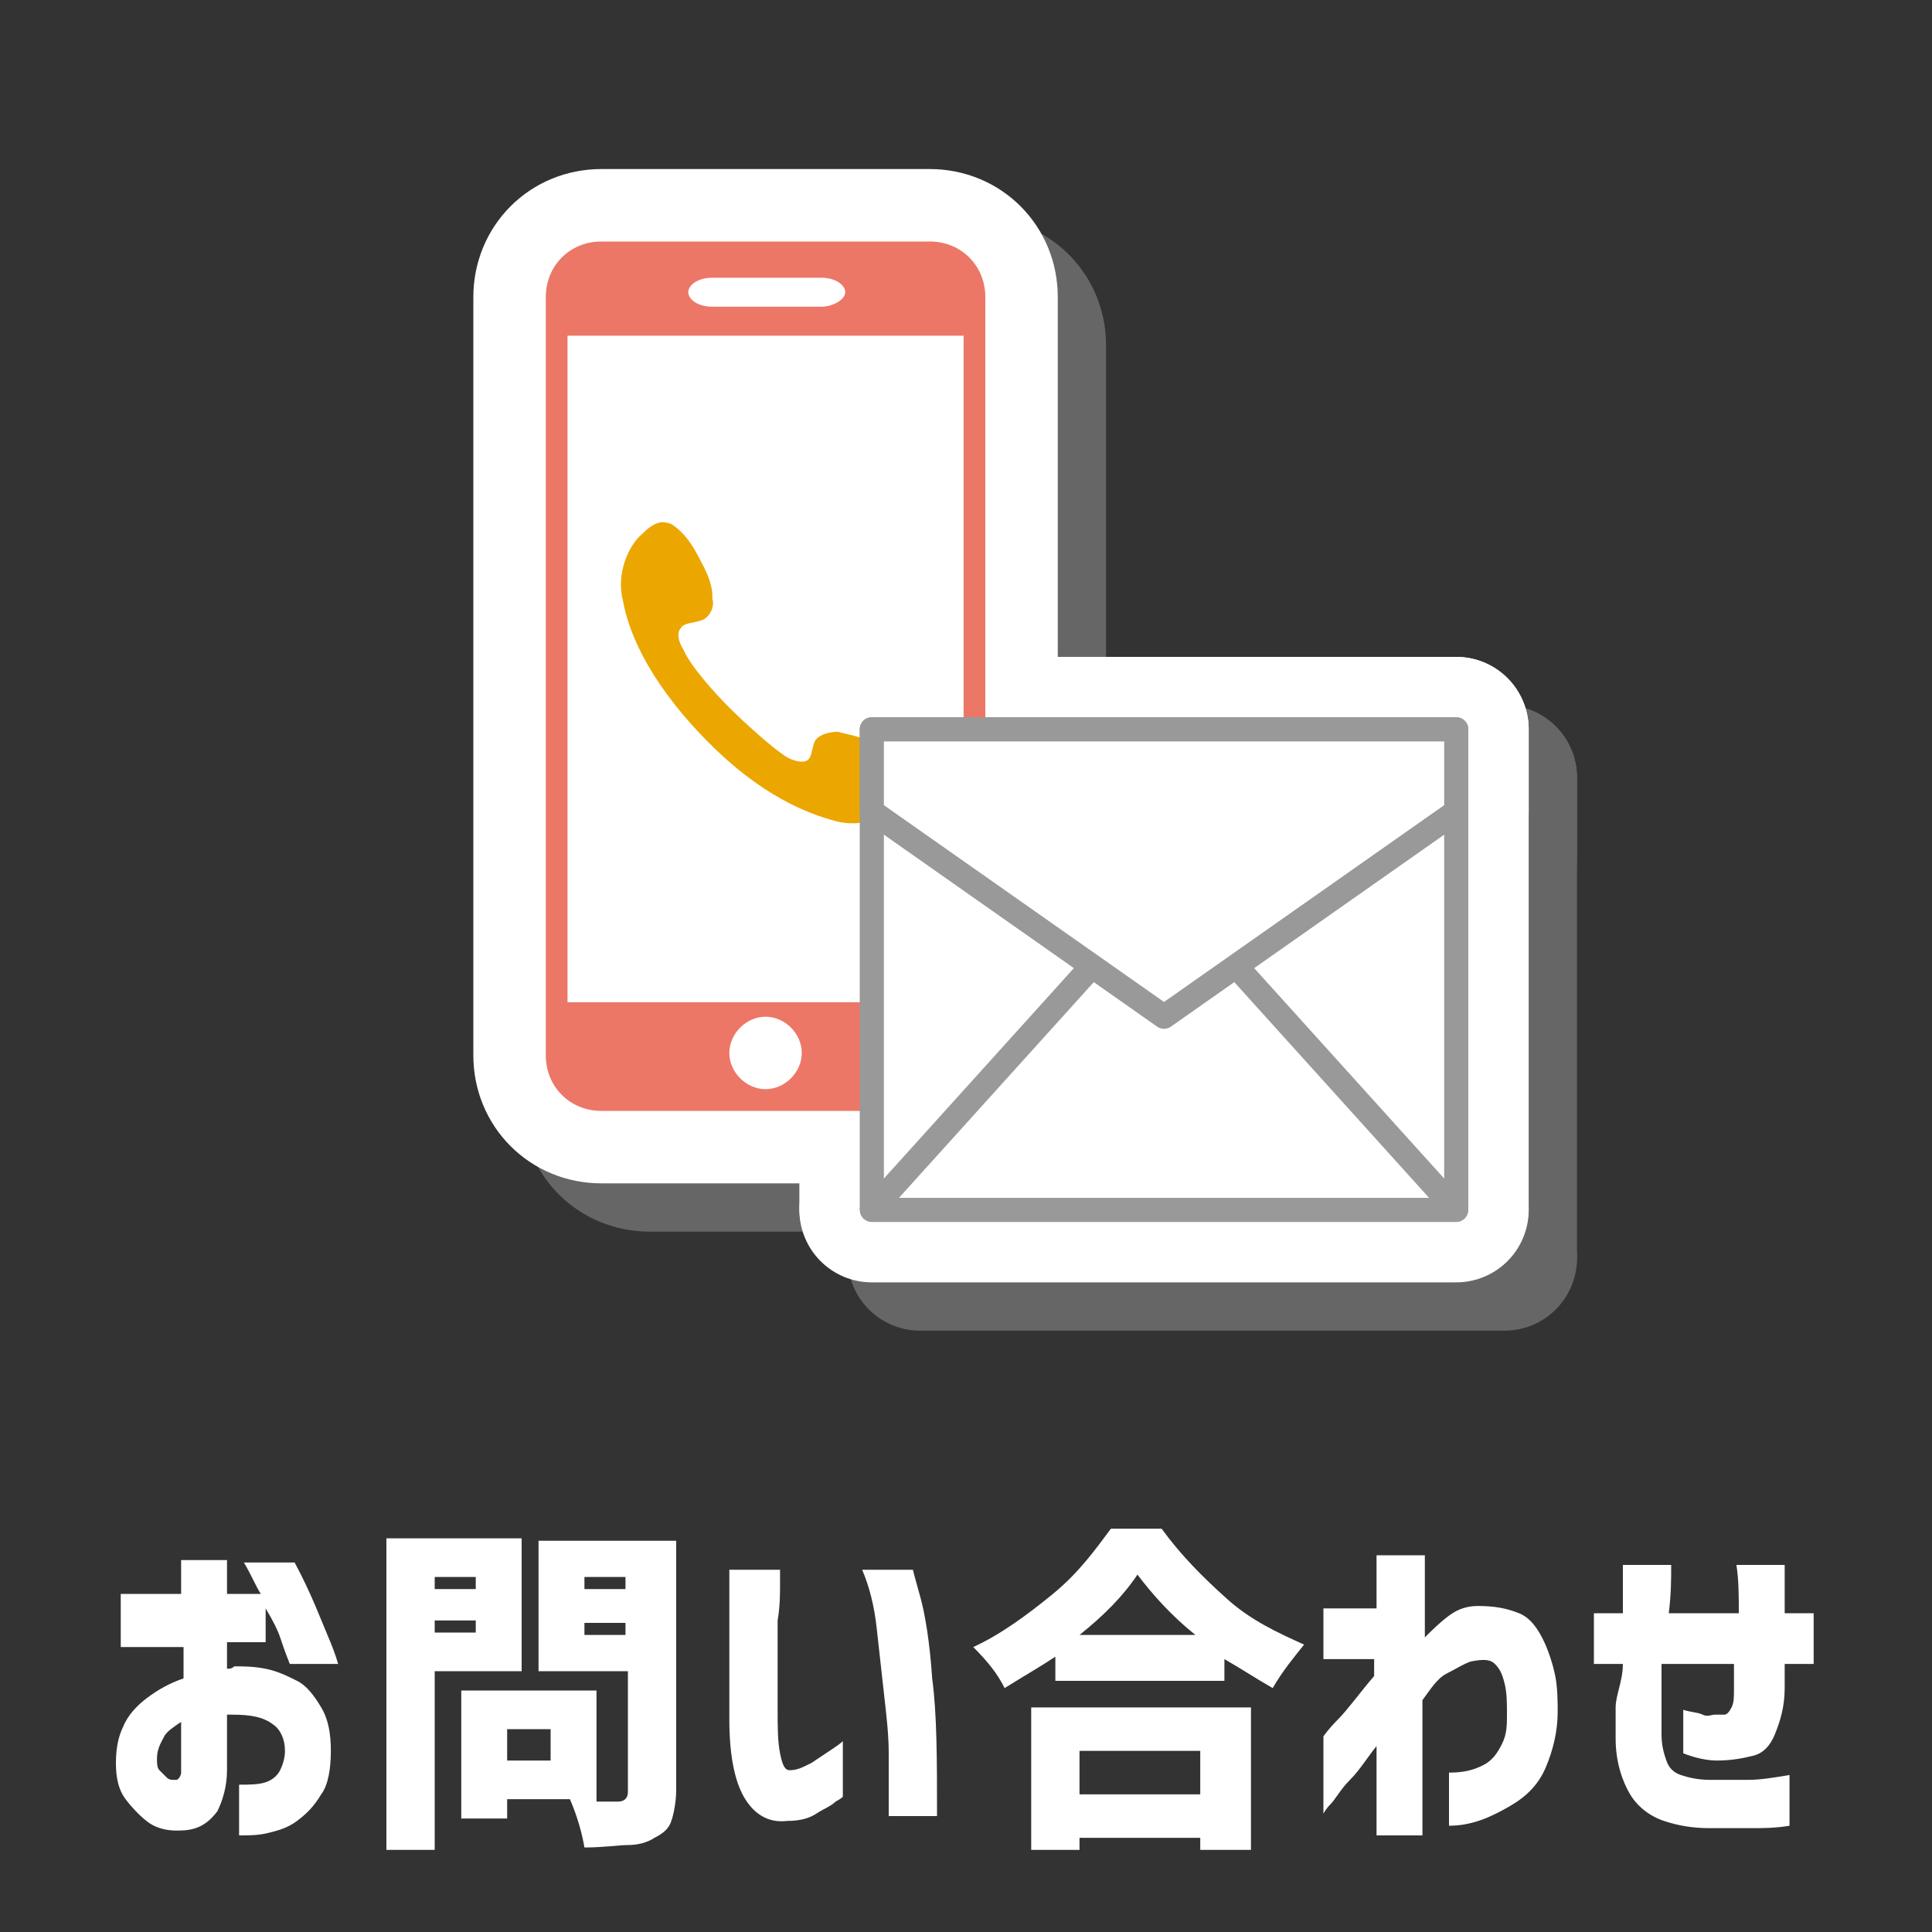
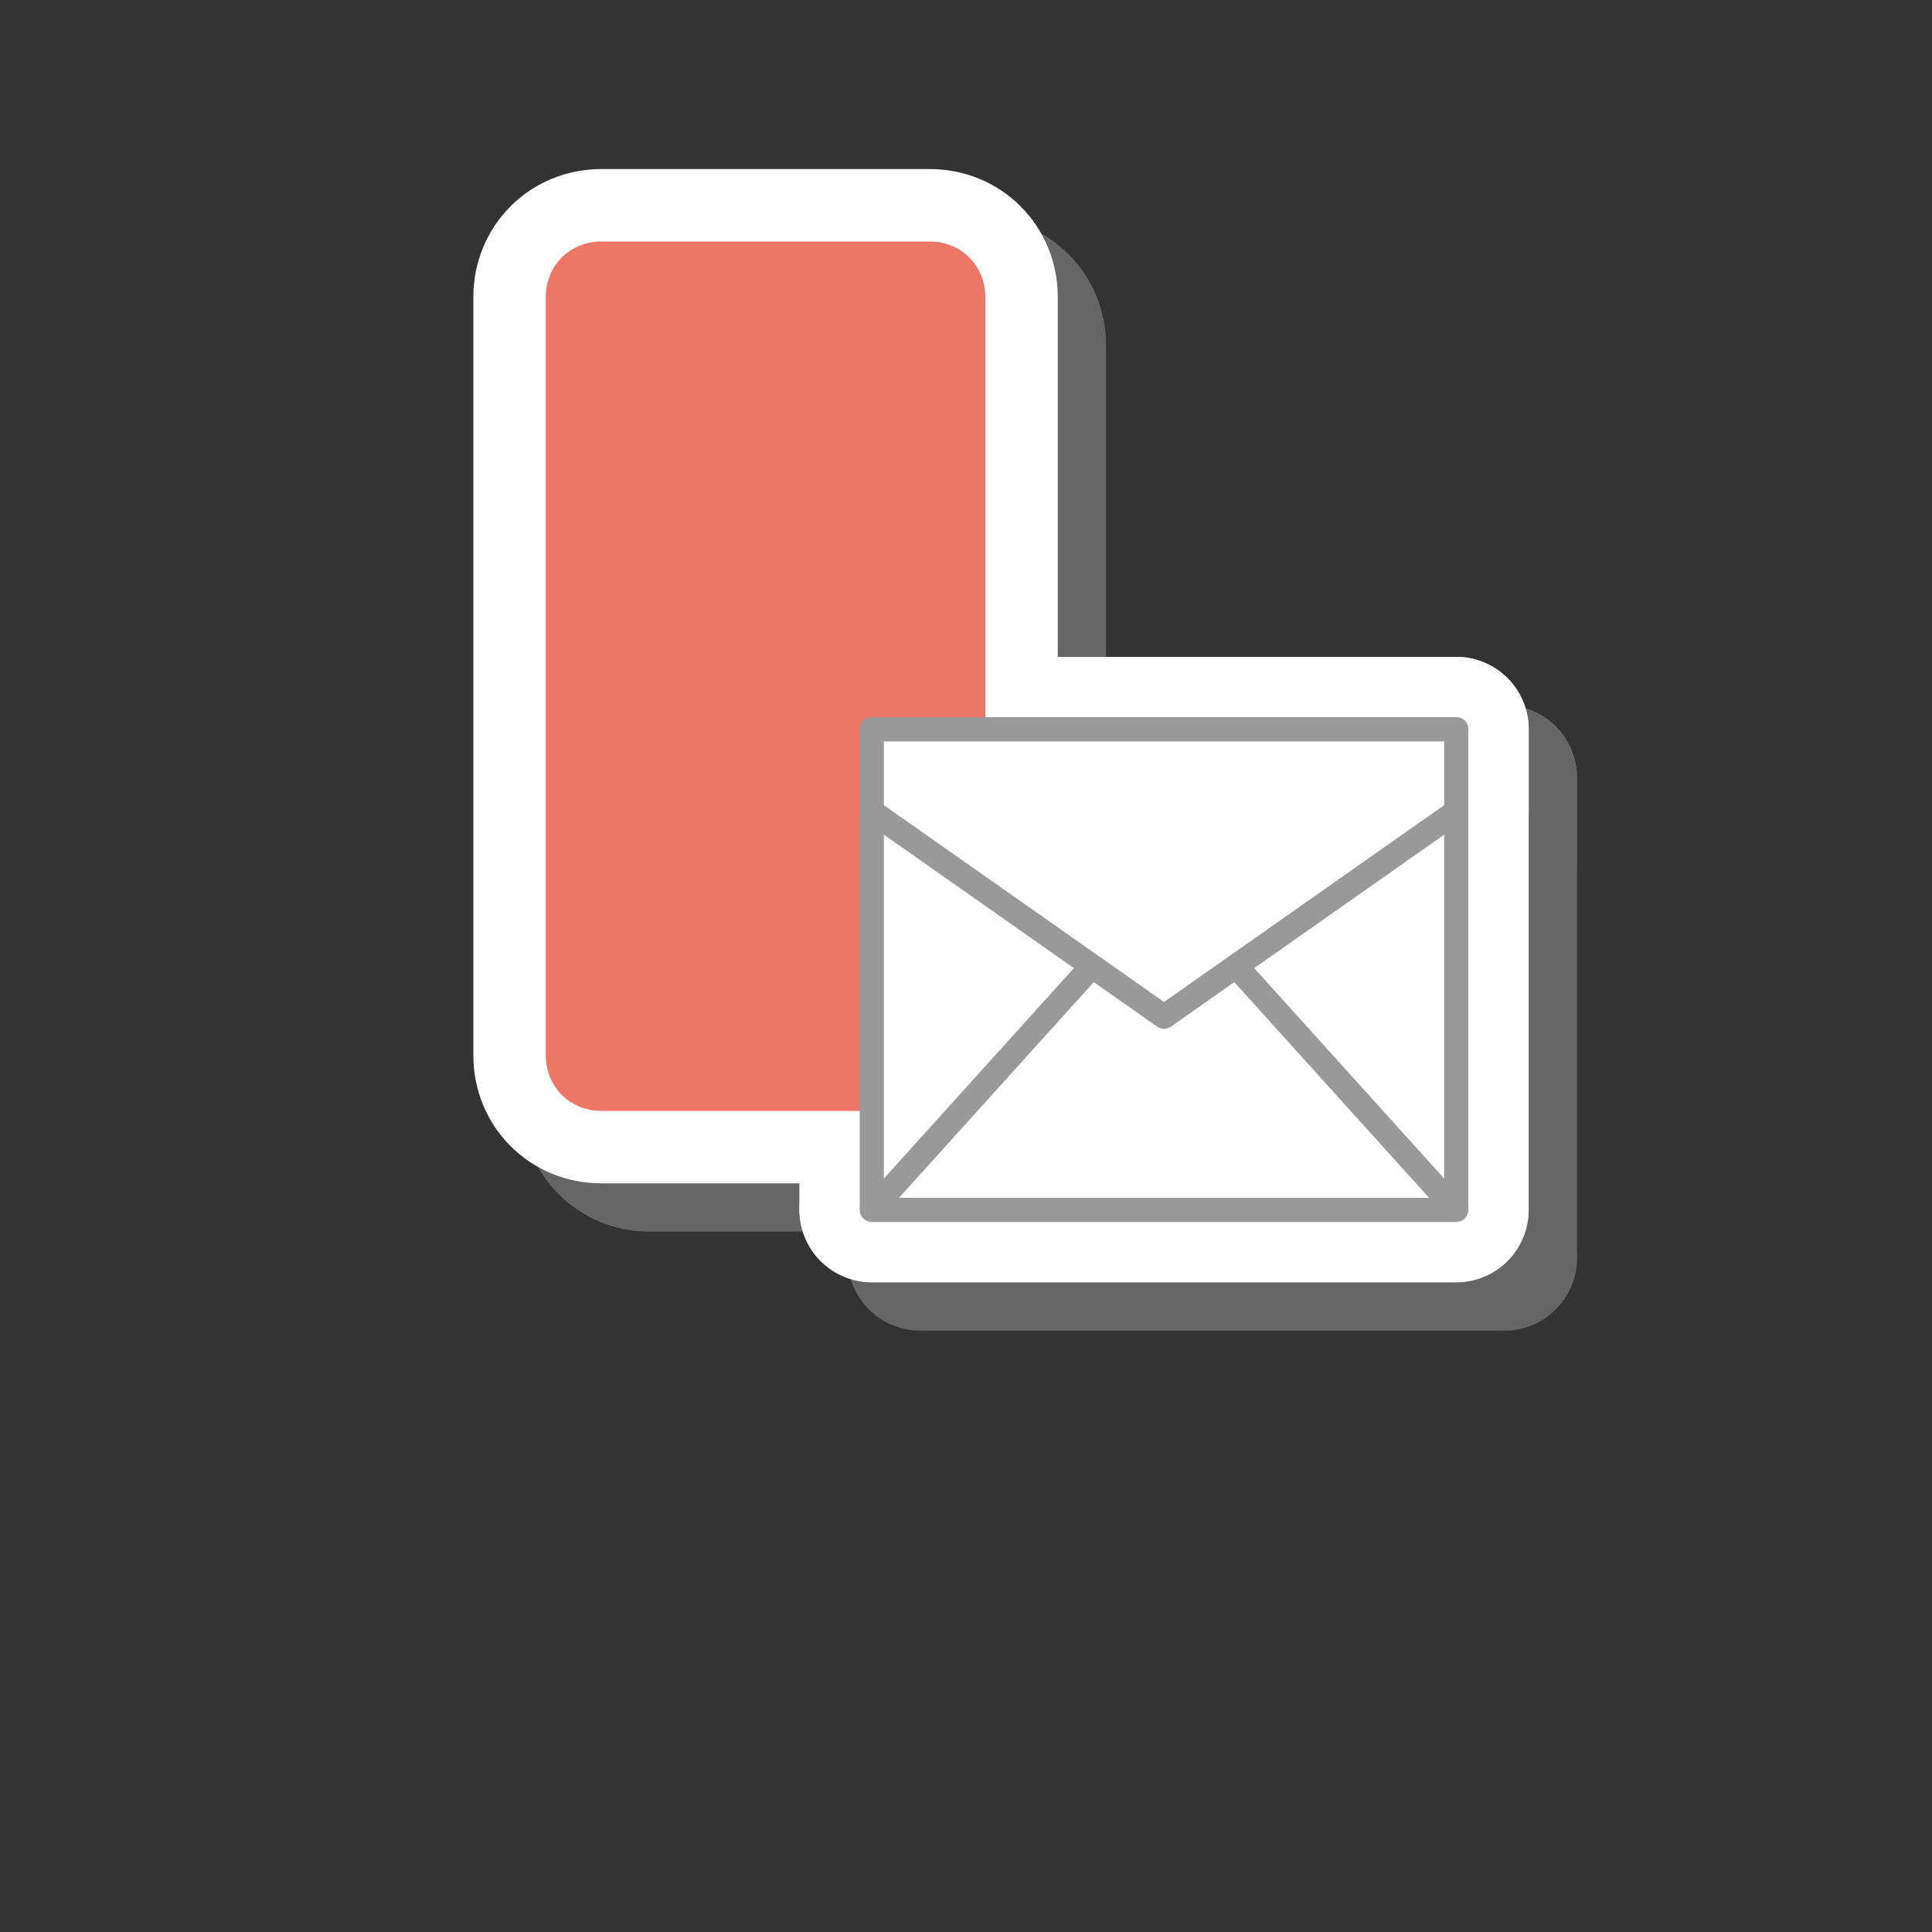
<svg xmlns="http://www.w3.org/2000/svg" xml:space="preserve" id="レイヤー_1" x="0" y="0" style="enable-background:new 0 0 80 80" version="1.1" viewBox="0 0 80 80">
  <rect x="0" y="0" width="80" height="80" fill="#333333" stroke="none" />
  <style>.st0{fill:#fff}.st1{fill:none;stroke:#666;stroke-width:6;stroke-linecap:round;stroke-linejoin:round}.st2,.st3{fill:#666}.st3{stroke:#666;stroke-miterlimit:10}.st3,.st4,.st7{stroke-linecap:round;stroke-linejoin:round}.st4{fill:none;stroke:#fff;stroke-width:6}.st7{fill:#fff;stroke:#999;stroke-miterlimit:10}</style>
-   <path d="M5 67.9V66h2.5v-1.4h1.9V66h1.4c-.2-.3-.4-.8-.7-1.3h2.1c.7 1.3 1.1 2.4 1.4 3.1.3.7.4 1.1.4 1.1h-2c-.2-.5-.3-.8-.4-1.1s-.3-.7-.6-1.2V68H9.4v1.1c.1 0 .2 0 .3-.1.4 0 .8 0 1.3.1s.9.3 1.3.5.7.6 1 1.1.4 1.1.4 1.8-.1 1.4-.4 1.8c-.3.5-.6.8-1 1.1s-.8.4-1.2.5c-.4.1-.8.1-1.2.1v-2.1c.4 0 .8 0 1.1-.1.3-.1.5-.3.6-.5.1-.2.2-.5.2-.8 0-.5-.2-.9-.5-1.1-.4-.3-.9-.4-1.7-.4h-.2v2.3c0 .7-.2 1.3-.4 1.7-.3.4-.6.6-.9.7-.3.1-.6.1-.8.1-.4 0-.8-.1-1.1-.3s-.7-.6-1-1c-.3-.4-.4-.9-.4-1.5s.1-1.1.3-1.5c.2-.5.6-.9 1-1.2s.9-.6 1.5-.8v-1.3H5zm2.5 5.5v-2.1c-.3.2-.6.4-.7.6s-.3.5-.3.9c0 .2 0 .4.1.5l.3.3c.1.1.2.1.3.1h.1c.1 0 .2-.2.2-.3zM21.5 69.2H18v7.4h-2V63.7h5.6v5.5zm-1.9-3.9H18v.5h1.7v-.5zM18 67.6h1.7v-.5H18v.5zm10-3.9v10.4c0 .5-.1 1-.2 1.3s-.3.5-.7.7c-.3.2-.7.3-1.1.3-.4 0-1 .1-1.8.1-.1-.6-.3-1.3-.6-2H21v.8h-1.9V70h5.6v4.6h.9c.2 0 .4-.1.4-.4v-5h-3.7v-5.4H28zm-5.2 9.2v-1.3H21v1.3h1.8zm3.1-7.6h-1.7v.5h1.7v-.5zm-1.7 2.4h1.7v-.5h-1.7v.5zM30.2 65h2.1v.6c0 .4 0 .9-.1 1.5v3.7c0 .7 0 1.3.1 1.8s.2.7.4.7c.3 0 .5-.1.9-.3l.9-.6c.3-.2.4-.3.4-.3v2.3s-.1.1-.3.2c-.2.2-.5.3-.8.5s-.7.3-1.2.3c-.8.1-1.4-.3-1.8-1-.4-.7-.6-1.8-.6-3.2V65zm5.5 0h2.1s.1.4.3 1.1c.2.7.4 1.9.5 3.4.2 1.5.2 3.4.2 5.7h-2V72.6c0-.8-.1-1.6-.2-2.5l-.3-2.7c-.1-.9-.3-1.7-.6-2.4zM46 63.3h2.1c.8 1.1 1.7 2 2.7 2.9s2.1 1.4 3.2 1.9c-.4.5-.9 1.1-1.3 1.8-.7-.4-1.3-.8-2-1.2v.9h-7v-1c-.6.4-1.3.8-2.1 1.3-.3-.6-.7-1.1-1.3-1.7 1.1-.5 2.2-1.3 3.3-2.2s1.8-1.9 2.4-2.7zm-3.3 13.3v-5.9h9.1v5.9h-2.1v-.5h-5v.5h-2zm7-4.1h-5v1.8h5v-1.8zm-5-4.8h4.8c-1-.8-1.8-1.7-2.4-2.5-.6.9-1.4 1.7-2.4 2.5zM57 76v-3.7c-.4.5-.7 1-1.1 1.4s-.6.8-.8 1-.3.4-.3.4v-3.2s.2-.3.6-.7.9-1.1 1.5-1.8v-.7h-2.1v-2.1H57v-2.2h2v3.4c.3-.3.6-.6 1-.9s.8-.4 1.2-.4c.7 0 1.2.1 1.7.3s.8.7 1 1.1.4 1 .5 1.5.1 1.1.1 1.5c0 .8-.2 1.6-.5 2.3s-.8 1.2-1.5 1.6-1.5.8-2.5.8v-2.2c.6 0 1-.1 1.4-.3s.6-.5.8-.9.2-.8.2-1.2c0-.5 0-.9-.1-1.3s-.2-.6-.4-.8-.5-.2-1-.1c-.3.1-.6.3-1 .5s-.7.7-1 1.1V76H57zM67.2 68.9H66v-2.1h1.2v-2h2c0 .6 0 1.2-.1 2H72c0-.7 0-1.4-.1-2h2v2h1.2v2.1h-1.2v1c0 .8-.2 1.4-.4 1.9s-.5.8-.9.9-.9.2-1.5.2c-.4 0-.9-.1-1.4-.3v-1.8c.3.1.6.1.8.2s.4 0 .5 0h.4c.1 0 .2-.1.3-.3s.1-.4.1-.8v-1h-3V71.8c0 .5.1.8.2 1.1s.3.5.6.6.7.2 1.2.2h1.6c.5 0 1.1-.1 1.7-.2v2.1c-.6.1-1.1.1-1.6.1h-1.7c-.7 0-1.3-.1-1.9-.3s-1.1-.6-1.4-1.1-.6-1.3-.6-2.3v-1.3c0-.5.3-1.1.3-1.8z" class="st0" />
  <path d="M42.8 45.7c0 1.3-1 2.3-2.3 2.3H26.9c-1.3 0-2.3-1-2.3-2.3V14.3c0-1.3 1-2.3 2.3-2.3h13.6c1.3 0 2.3 1 2.3 2.3v31.4z" class="st1" />
  <path d="M30.5 14.1c0 .3.4.6 1 .6H36c.5 0 1-.3 1-.6s-.4-.6-1-.6h-4.5c-.6 0-1 .3-1 .6z" class="st1" />
-   <path d="M30.5 14.1c0 .3.4.6 1 .6H36c.5 0 1-.3 1-.6s-.4-.6-1-.6h-4.5c-.6 0-1 .3-1 .6zM35.2 45.6c0 .8-.7 1.5-1.5 1.5s-1.5-.7-1.5-1.5.7-1.5 1.5-1.5 1.5.7 1.5 1.5zM25.5 15.9h16.4v27.6H25.5z" class="st1" />
  <path d="M36.7 32.3c-.3 0-.9.1-1 .5-.1.3-.1.6-.3.7-.2.1-.6 0-.9-.2-.6-.4-1.7-1.4-2.3-2-.6-.6-1.6-1.7-1.9-2.4-.2-.3-.3-.7-.1-.9.1-.2.5-.2.8-.3.4-.1.6-.6.5-.9 0-.3 0-.7-.5-1.6-.5-1-.9-1.3-1.2-1.5-.3-.1-.6-.2-1.2.4-.6.5-1.1 1.7-.8 2.8.2 1.1.9 3.1 3.3 5.6 2.4 2.5 4.4 3.2 5.5 3.5 1.1.3 2.3-.2 2.8-.7.6-.6.5-.9.4-1.2-.1-.3-.5-.7-1.4-1.3-1.1-.4-1.4-.4-1.7-.5z" class="st1" />
  <path d="M38.1 32.2h24.2V52H38.1z" class="st1" />
  <path d="M38.1 52.1h24.2L50.2 38.7z" class="st1" />
  <path d="m38.1 35.6 12.1 8.5 12.1-8.5v-3.4H38.1z" class="st1" />
  <path d="M42.8 45.7c0 1.3-1 2.3-2.3 2.3H26.9c-1.3 0-2.3-1-2.3-2.3V14.3c0-1.3 1-2.3 2.3-2.3h13.6c1.3 0 2.3 1 2.3 2.3v31.4z" class="st2" />
-   <path d="M30.5 14.1c0 .3.4.6 1 .6H36c.5 0 1-.3 1-.6s-.4-.6-1-.6h-4.5c-.6 0-1 .3-1 .6zM35.2 45.6c0 .8-.7 1.5-1.5 1.5s-1.5-.7-1.5-1.5.7-1.5 1.5-1.5 1.5.7 1.5 1.5zM25.5 15.9h16.4v27.6H25.5z" class="st2" />
+   <path d="M30.5 14.1c0 .3.4.6 1 .6H36c.5 0 1-.3 1-.6s-.4-.6-1-.6h-4.5c-.6 0-1 .3-1 .6zM35.2 45.6c0 .8-.7 1.5-1.5 1.5s-1.5-.7-1.5-1.5.7-1.5 1.5-1.5 1.5.7 1.5 1.5zM25.5 15.9h16.4v27.6H25.5" class="st2" />
  <path d="M36.7 32.3c-.3 0-.9.1-1 .5-.1.3-.1.6-.3.7-.2.1-.6 0-.9-.2-.6-.4-1.7-1.4-2.3-2-.6-.6-1.6-1.7-1.9-2.4-.2-.3-.3-.7-.1-.9.1-.2.5-.2.8-.3.4-.1.6-.6.5-.9 0-.3 0-.7-.5-1.6-.5-1-.9-1.3-1.2-1.5-.3-.1-.6-.2-1.2.4-.6.5-1.1 1.7-.8 2.8.2 1.1.9 3.1 3.3 5.6 2.4 2.5 4.4 3.2 5.5 3.5 1.1.3 2.3-.2 2.8-.7.6-.6.5-.9.4-1.2-.1-.3-.5-.7-1.4-1.3-1.1-.4-1.4-.4-1.7-.5z" class="st2" />
  <path d="M38.1 32.2h24.2V52H38.1z" class="st3" />
  <path d="M38.1 52.1h24.2L50.2 38.7z" class="st3" />
  <path d="m38.1 35.6 12.1 8.5 12.1-8.5v-3.4H38.1z" class="st3" />
  <path d="M40.8 43.7c0 1.3-1 2.3-2.3 2.3H24.9c-1.3 0-2.3-1-2.3-2.3V12.3c0-1.3 1-2.3 2.3-2.3h13.6c1.3 0 2.3 1 2.3 2.3v31.4z" class="st4" />
  <path d="M28.5 12.1c0 .3.4.6 1 .6H34c.5 0 1-.3 1-.6s-.4-.6-1-.6h-4.5c-.6 0-1 .3-1 .6z" class="st4" />
  <path d="M28.5 12.1c0 .3.4.6 1 .6H34c.5 0 1-.3 1-.6s-.4-.6-1-.6h-4.5c-.6 0-1 .3-1 .6zM33.2 43.6c0 .8-.7 1.5-1.5 1.5s-1.5-.7-1.5-1.5.7-1.5 1.5-1.5 1.5.7 1.5 1.5zM23.5 13.9h16.4v27.6H23.5z" class="st4" />
  <path d="M34.7 30.3c-.3 0-.9.1-1 .5-.1.3-.1.6-.3.7-.2.1-.6 0-.9-.2-.6-.4-1.7-1.4-2.3-2-.6-.6-1.6-1.7-1.9-2.4-.2-.3-.3-.7-.1-.9.1-.2.5-.2.8-.3.4-.1.6-.6.5-.9 0-.3 0-.7-.5-1.6-.5-1-.9-1.3-1.2-1.5-.3-.1-.6-.2-1.2.4-.6.5-1.1 1.7-.8 2.8.2 1.1.9 3.1 3.3 5.6 2.4 2.5 4.4 3.2 5.5 3.5 1.1.3 2.3-.2 2.8-.7.6-.6.5-.9.4-1.2-.1-.3-.5-.7-1.4-1.3-1.1-.4-1.4-.4-1.7-.5z" class="st4" />
  <path d="M36.1 30.2h24.2V50H36.1z" class="st4" />
  <path d="M36.1 50.1h24.2L48.2 36.7z" class="st4" />
  <path d="m36.1 33.6 12.1 8.5 12.1-8.5v-3.4H36.1z" class="st4" />
  <path d="M40.8 43.7c0 1.3-1 2.3-2.3 2.3H24.9c-1.3 0-2.3-1-2.3-2.3V12.3c0-1.3 1-2.3 2.3-2.3h13.6c1.3 0 2.3 1 2.3 2.3v31.4z" style="fill:#ec7767" />
-   <path d="M28.5 12.1c0 .3.4.6 1 .6H34c.5 0 1-.3 1-.6s-.4-.6-1-.6h-4.5c-.6 0-1 .3-1 .6zM33.2 43.6c0 .8-.7 1.5-1.5 1.5s-1.5-.7-1.5-1.5.7-1.5 1.5-1.5 1.5.7 1.5 1.5zM23.5 13.9h16.4v27.6H23.5z" class="st0" />
-   <path d="M34.7 30.3c-.3 0-.9.1-1 .5-.1.3-.1.6-.3.7-.2.1-.6 0-.9-.2-.6-.4-1.7-1.4-2.3-2-.6-.6-1.6-1.7-1.9-2.4-.2-.3-.3-.7-.1-.9.1-.2.5-.2.8-.3.4-.1.6-.6.5-.9 0-.3 0-.7-.5-1.6-.5-1-.9-1.3-1.2-1.5-.3-.1-.6-.2-1.2.4-.6.5-1.1 1.7-.8 2.8.2 1.1.9 3.1 3.3 5.6 2.4 2.5 4.4 3.2 5.5 3.5 1.1.3 2.3-.2 2.8-.7.6-.6.5-.9.4-1.2-.1-.3-.5-.7-1.4-1.3-1.1-.4-1.4-.4-1.7-.5z" style="fill:#eca600" />
  <path d="M36.1 30.2h24.2V50H36.1z" class="st7" />
  <path d="M36.1 50.1h24.2L48.2 36.7z" class="st7" />
  <path d="m36.1 33.6 12.1 8.5 12.1-8.5v-3.4H36.1z" class="st7" />
</svg>